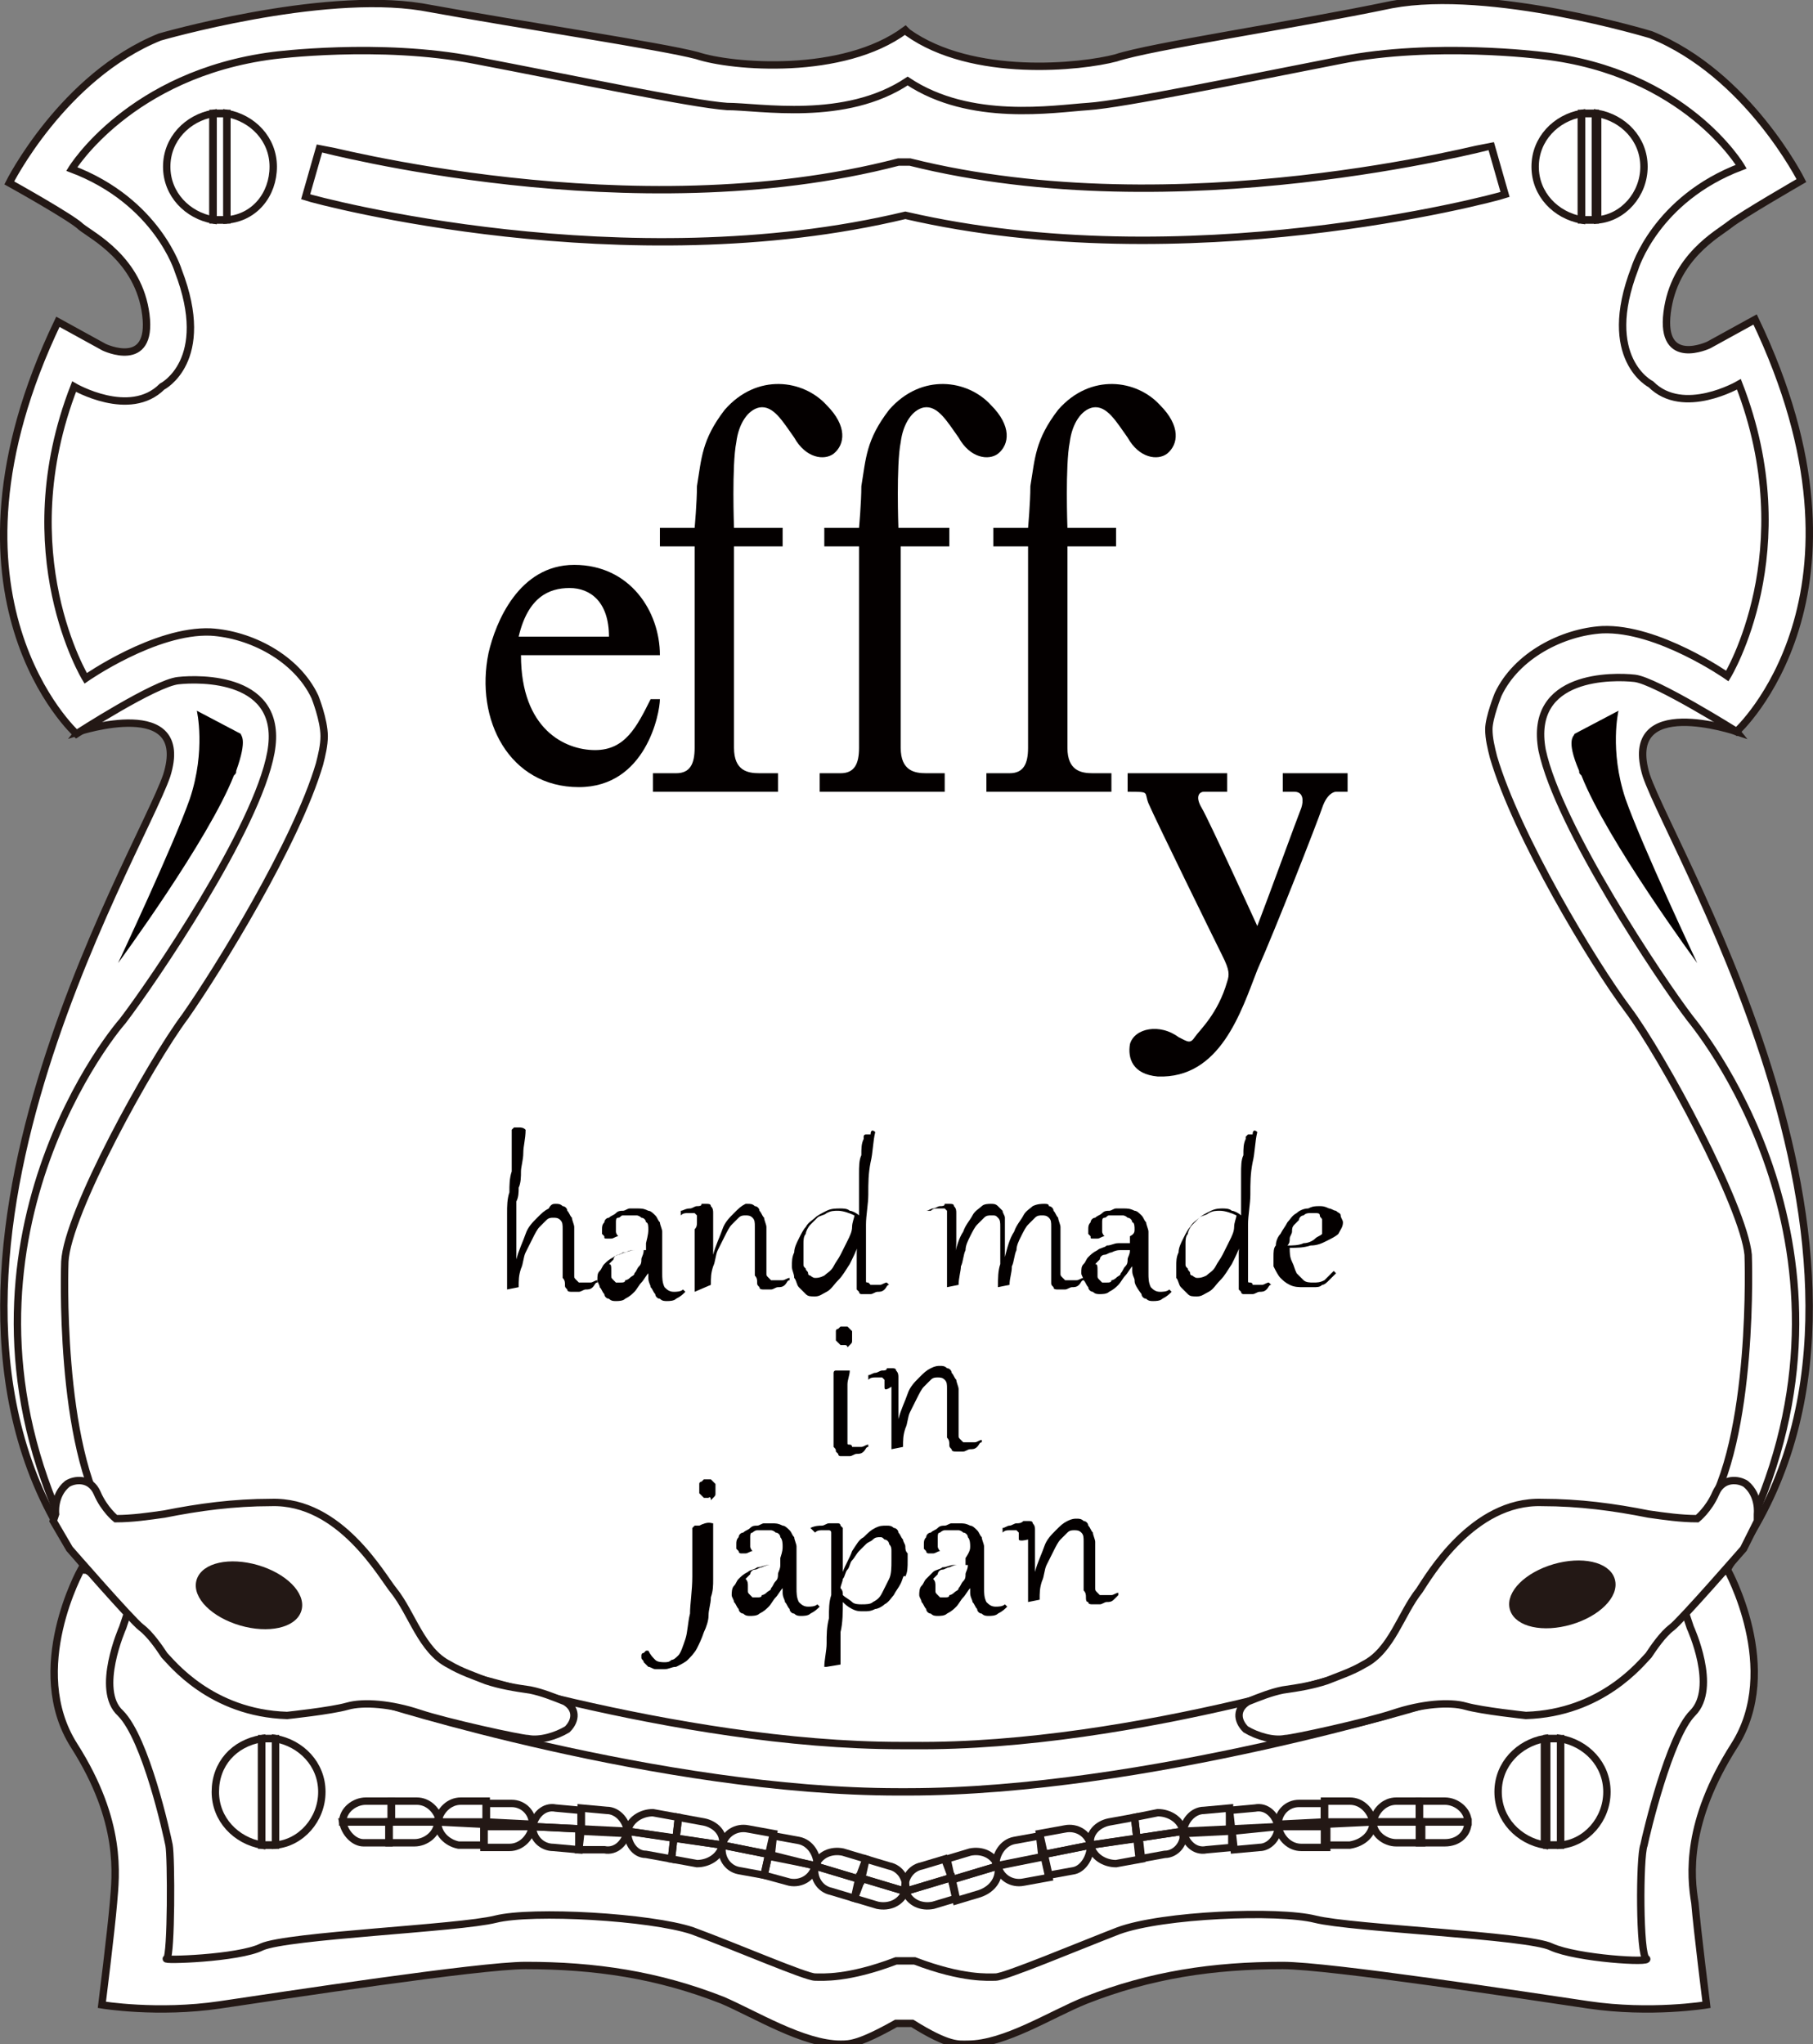
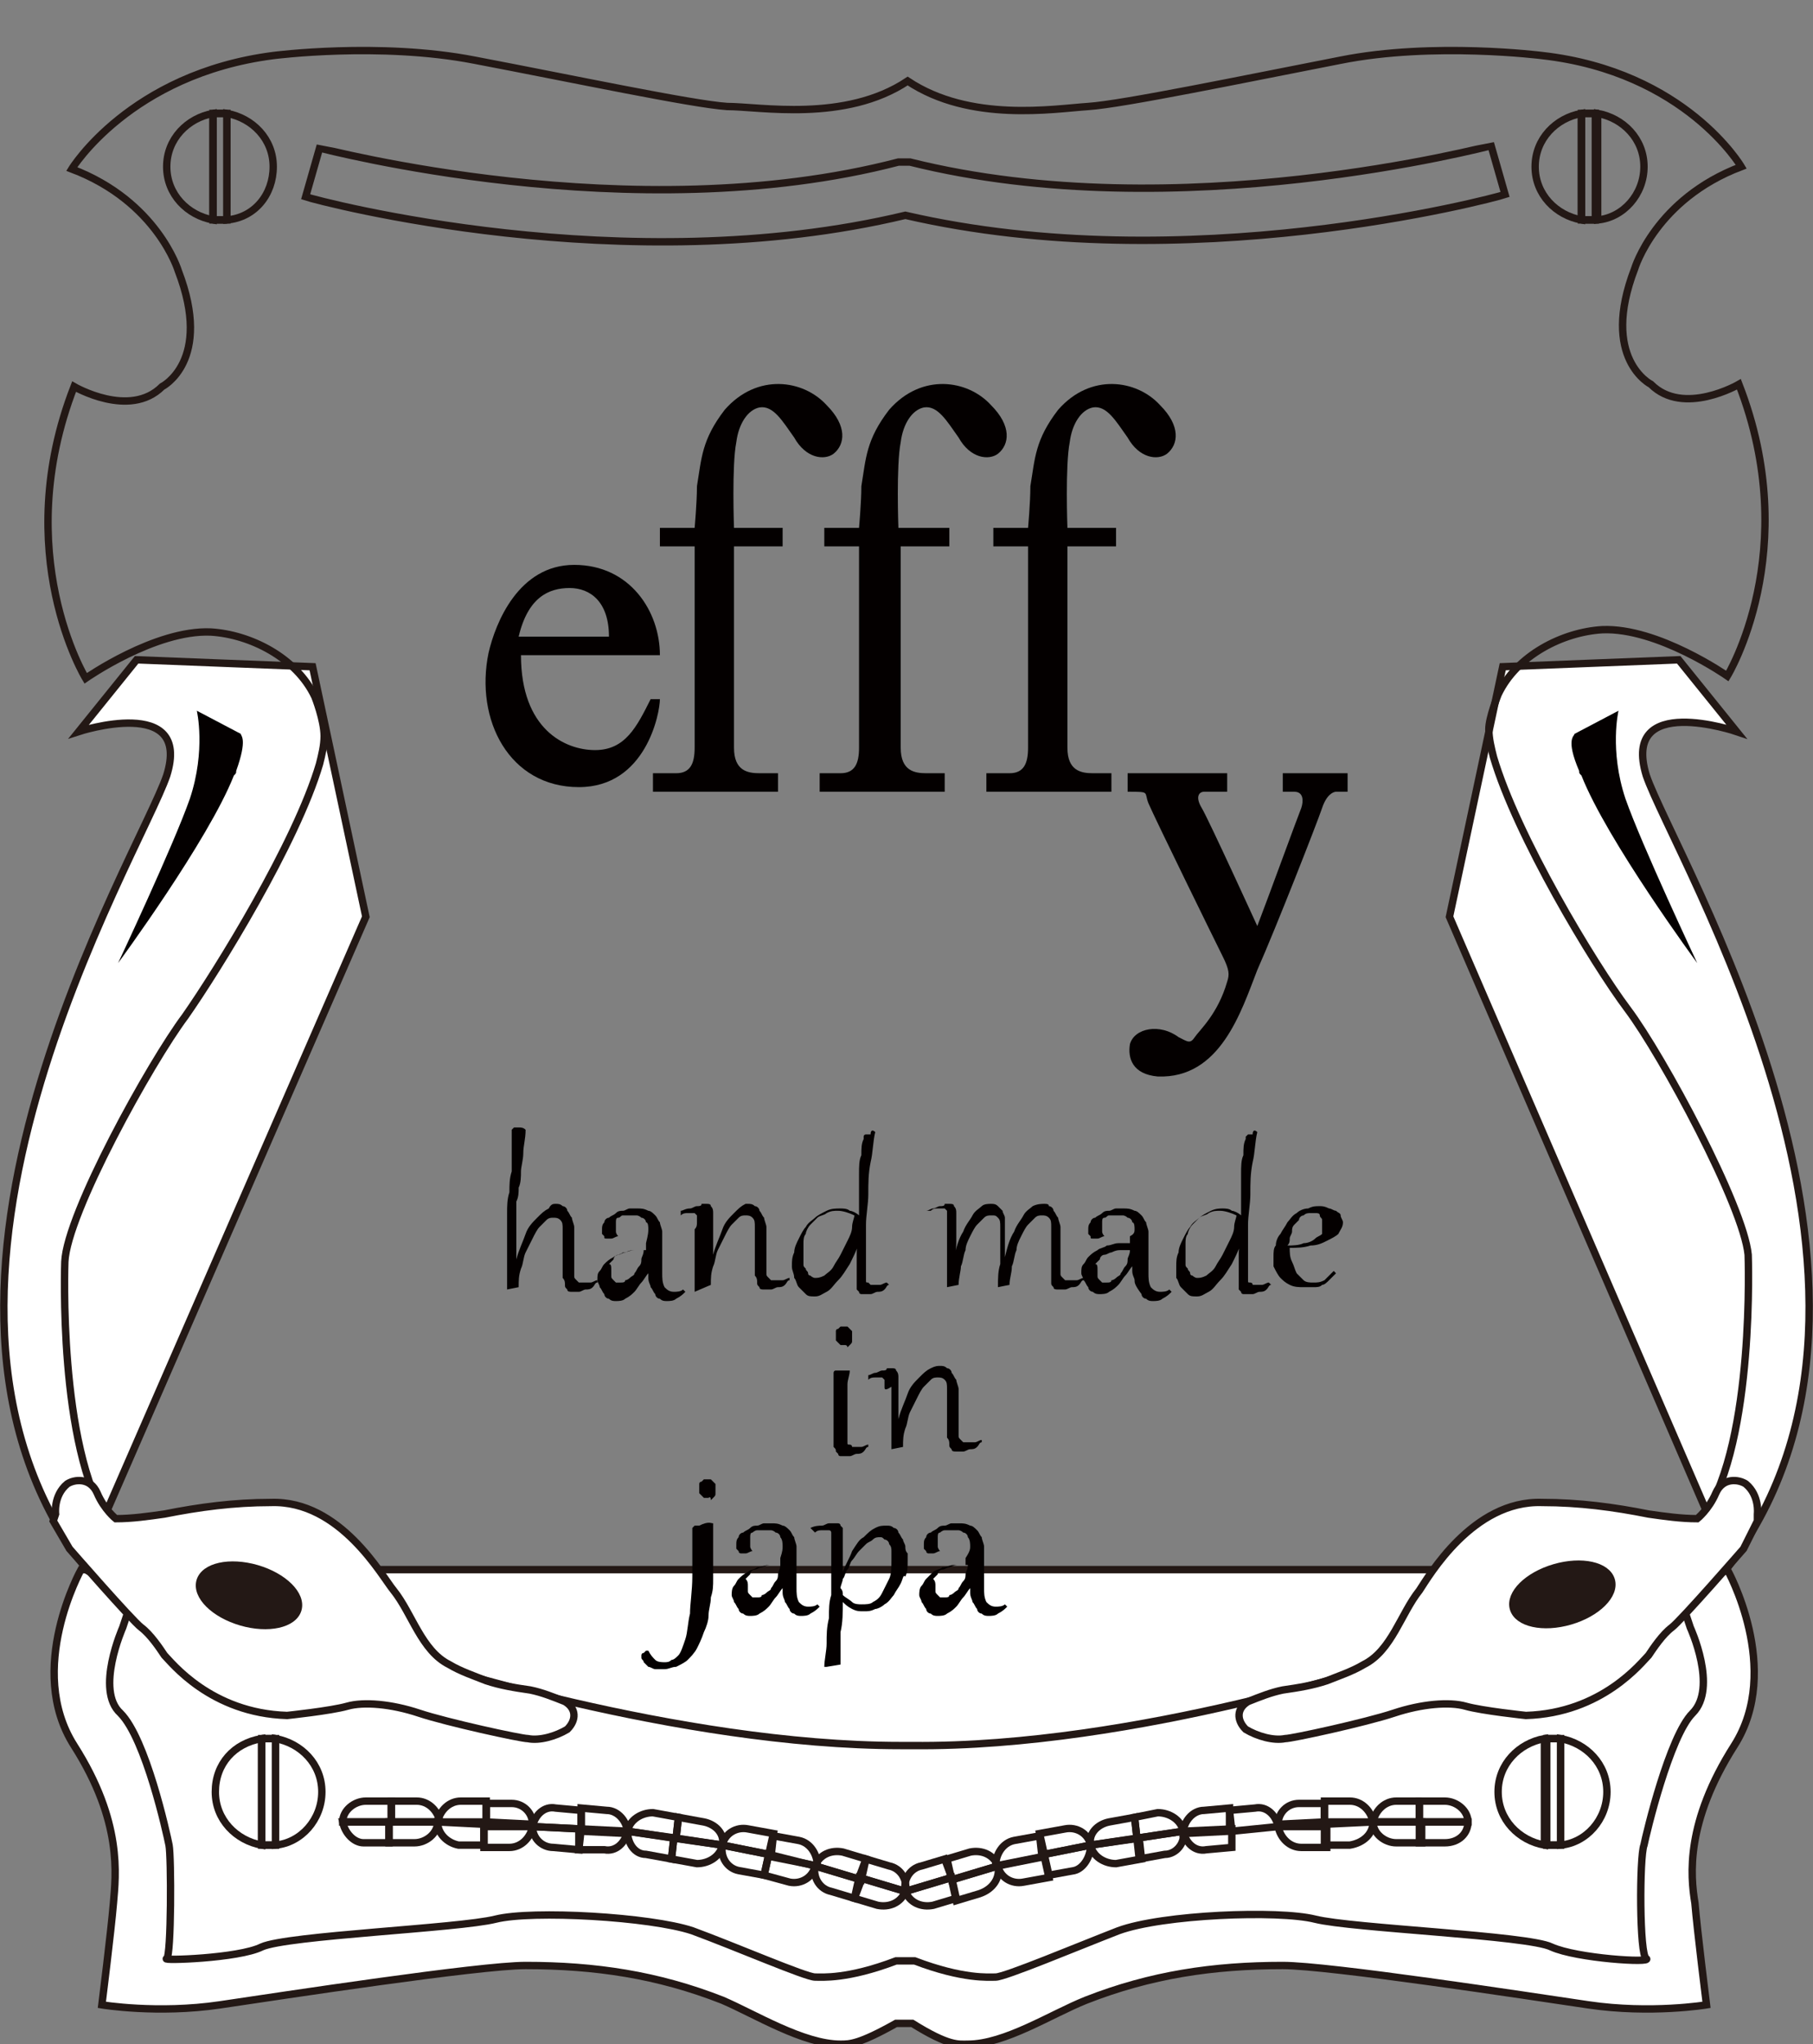
<svg xmlns="http://www.w3.org/2000/svg" version="1.1" id="レイヤー_1" x="0px" y="0px" viewBox="0 0 78.3 88.3" style="enable-background:new 0 0 78.3 88.3;" xml:space="preserve">
  <rect x="0" y="0" width="78.3" height="88.3" fill="#808080" stroke="none" />
  <style type="text/css">
	.st0{fill:#FFFFFF;stroke:#231815;stroke-width:0.319;}
	.st1{fill:#040000;}
	.st2{fill:none;stroke:#231815;stroke-width:0.319;}
	.st3{fill:#231815;stroke:#231815;stroke-width:0.319;}
</style>
  <g>
    <path class="st0" d="M3.6,67.6c-9-12,2.4-30.6,3.6-34.1c1.1-3.5-3.8-1.9-3.8-1.9l2.5-3.1l7.6,0.3l2.3,10.8L3.6,67.6z" />
    <path class="st0" d="M74.7,67.6c9-12-2.4-30.6-3.6-34.1C70,29.9,75,31.6,75,31.6l-2.5-3.1l-7.6,0.3l-2.3,10.8L74.7,67.6z" />
    <path class="st0" d="M74.6,67.8c0,0,2.4,4.3,0.3,7.6c-2.1,3.3-1.9,5.6-1.7,6.8c0.1,1.2,0.5,4.4,0.5,4.4s-2.4,0.4-5.1,0   c-2.7-0.4-11.2-1.7-13.2-1.7c-3,0-5.7,0.4-8.5,1.5c-1.5,0.6-3.5,1.9-5.1,1.9c-0.4,0-0.8,0.1-2.4-0.9h-0.7c-1.6,0.9-2,0.9-2.4,0.9   c-1.6,0-3.7-1.3-5.1-1.9c-2.8-1.1-5.5-1.5-8.5-1.5c-2,0-10.5,1.3-13.2,1.7c-2.7,0.4-5.1,0-5.1,0s0.4-3.2,0.5-4.4   c0.1-1.2,0.4-3.5-1.7-6.8c-2.1-3.3,0.3-7.6,0.3-7.6H74.6z" />
-     <path class="st0" d="M39.1,1.3c-2.7,2-7.5,1.6-9,1.1C28.6,2,22.6,1.1,18.2,0.3C13.8-0.4,6.9,1.6,6.9,1.6C2.7,3.3,0.4,7.9,0.4,7.9   s2.7,1.5,3.1,1.9C4,10.2,6,11.2,6.3,13.6c0.3,2.4-1.8,1.4-1.8,1.4l-2-1.1c-5.7,11.9,0.8,17.8,0.8,17.8s3.4-2.2,4.4-2.3   c0.9-0.1,4.6-0.2,4,3.1c-0.6,3.3-5.1,9.9-6.4,11.6C4,45.6-3.2,55.6,3.7,67.8c0,0,11.2-3.1,12.6,5.7c0,0,12.2,3.9,22.5,3.9l0.4,0   c10.3,0,22.8-3.9,22.8-3.9c1.5-8.8,12.6-5.7,12.6-5.7C81.5,55.6,74.3,45.6,73,44c-1.3-1.7-5.7-8.3-6.4-11.6c-0.6-3.3,3.1-3.2,4-3.1   c0.9,0.1,4.4,2.3,4.4,2.3s6.5-5.9,0.8-17.8l-2,1.1c0,0-2.1,1-1.8-1.4c0.3-2.4,2.2-3.4,2.7-3.8c0.5-0.4,3.1-1.9,3.1-1.9   s-2.3-4.6-6.5-6.3c0,0-6.9-2.1-11.2-1.3C55.8,1.1,49.7,2,48.2,2.5c-1.5,0.4-6.2,0.9-9-1.1L39.1,1.3z" />
    <g>
      <g>
        <g>
          <path class="st1" d="M25.7,32.4c-1.3,0-3.2-0.9-3.2-4.1h6c0-1.9-1.3-3.9-3.7-3.9c-2.4,0-3.4,2.5-3.7,3.8      c-0.6,2.9,0.9,5.8,3.9,5.8c2.9,0,3.5-3.2,3.5-3.8c0,0-0.1,0-0.4,0C27.5,31.4,27,32.4,25.7,32.4z M24.6,25.4      c0.9,0,1.7,0.6,1.7,2.1h-3.9C22.8,25.8,23.7,25.4,24.6,25.4z" />
          <path class="st1" d="M28.2,33.4v0.8h5.4v-0.8h-0.8c-0.5,0-1.1-0.1-1.1-1.1c0-1,0-8.7,0-8.7h2.1v-0.8h-2.1c0,0-0.1-2.7,0.1-3.7      c0.1-0.8,0.5-1.4,1-1.5c0.6-0.1,1,0.6,1.5,1.3c0.5,0.9,1.3,1,1.7,0.7c0.5-0.4,0.6-1.2-0.3-2.1c-1-1.1-3-1.4-4.4,0.2      c-1,1.3-1,2.1-1.2,3.3c0,0.7-0.1,1.8-0.1,1.8h-1.5v0.8h1.5c0,0,0,8,0,8.7c0,0.7-0.2,1.1-0.8,1.1C28.5,33.4,28.2,33.4,28.2,33.4z      " />
          <path class="st1" d="M35.4,33.4v0.8h5.4v-0.8H40c-0.5,0-1.1-0.1-1.1-1.1c0-1,0-8.7,0-8.7h2.1v-0.8h-2.2c0,0-0.1-2.7,0.1-3.7      c0.1-0.8,0.5-1.4,1-1.5c0.6-0.1,1,0.6,1.5,1.3c0.5,0.9,1.3,1,1.7,0.7c0.5-0.4,0.6-1.2-0.3-2.1c-1-1.1-3-1.4-4.4,0.2      c-1,1.3-1,2.1-1.2,3.3c0,0.7-0.1,1.8-0.1,1.8h-1.5v0.8h1.5c0,0,0,8,0,8.7c0,0.7-0.2,1.1-0.8,1.1C35.7,33.4,35.4,33.4,35.4,33.4z      " />
          <path class="st1" d="M42.6,33.4v0.8H48v-0.8h-0.8c-0.5,0-1.1-0.1-1.1-1.1c0-1,0-8.7,0-8.7h2.1v-0.8h-2.1c0,0-0.1-2.7,0.1-3.7      c0.1-0.8,0.5-1.4,1-1.5c0.6-0.1,1,0.6,1.5,1.3c0.5,0.9,1.3,1,1.7,0.7c0.5-0.4,0.6-1.2-0.3-2.1c-1-1.1-3-1.4-4.4,0.2      c-1,1.3-1,2.1-1.2,3.3c0,0.7-0.1,1.8-0.1,1.8h-1.5v0.8h1.5c0,0,0,8,0,8.7c0,0.7-0.2,1.1-0.8,1.1C42.9,33.4,42.6,33.4,42.6,33.4z      " />
          <path class="st1" d="M48.7,34.2v-0.8H53v0.8c0,0-0.8,0-1,0c-0.2,0-0.4,0.2-0.1,0.7c0.3,0.5,2.4,5.1,2.4,5.1      c0.5-1.3,1.7-4.6,1.9-5.1c0.1-0.3,0.1-0.7-0.3-0.7c-0.4,0-0.5,0-0.5,0v-0.8h2.8v0.8c0,0-0.3,0-0.5,0c-0.1,0-0.4,0.1-0.6,0.7      c-0.2,0.6-2,5.2-2.8,7c-0.7,1.8-1.6,4.7-4.3,4.6c-1.1-0.1-1.3-0.8-1.2-1.4c0.2-0.7,1.3-0.9,2.1-0.3c0.4,0.2,0.5,0.3,0.7,0      c0.2-0.3,1-1,1.4-2.4c0.1-0.3,0.1-0.5-0.2-1.1c-0.3-0.6-2.9-5.9-3.2-6.6C49.4,34.2,49.7,34.2,48.7,34.2z" />
        </g>
      </g>
    </g>
    <path class="st1" d="M68.2,33.3c0,0.1,0,0.1,0.1,0.2c1.1,2.8,5,8.1,5,8.1s-2.4-5.1-3.1-7.1c-0.7-2.1-0.3-3.8-0.3-3.8l-1.9,1   C68,31.8,67.6,31.9,68.2,33.3z" />
    <path class="st1" d="M10.2,33.3c0,0.1,0,0.1-0.1,0.2c-1.1,2.8-5,8.1-5,8.1s2.4-5.1,3.1-7.1c0.7-2.1,0.3-3.8,0.3-3.8l1.9,1   C10.4,31.8,10.7,31.9,10.2,33.3z" />
    <path class="st2" d="M71,7.2c0-1.2-0.9-2.1-2-2.3v4.6C70.1,9.4,71,8.4,71,7.2z" />
    <path class="st2" d="M66.3,7.2c0,1.2,0.9,2.1,2,2.3V4.9C67.2,5.1,66.3,6,66.3,7.2z" />
    <path class="st2" d="M68.3,4.9c0.1,0,0.2,0,0.3,0c0.1,0,0.2,0,0.3,0" />
    <path class="st2" d="M68.9,9.5c-0.1,0-0.2,0-0.3,0c-0.1,0-0.2,0-0.3,0" />
    <path class="st2" d="M68.6,9.5c0.1,0,0.2,0,0.3,0V4.9c-0.1,0-0.2,0-0.3,0c-0.1,0-0.2,0-0.3,0v4.6C68.4,9.5,68.5,9.5,68.6,9.5z" />
    <path class="st2" d="M11.8,7.2c0-1.2-0.9-2.1-2-2.3v4.6C11,9.4,11.8,8.4,11.8,7.2z" />
    <path class="st2" d="M7.2,7.2c0,1.2,0.9,2.1,2,2.3V4.9C8.1,5.1,7.2,6,7.2,7.2z" />
    <path class="st2" d="M9.2,4.9c0.1,0,0.2,0,0.3,0c0.1,0,0.2,0,0.3,0" />
    <path class="st2" d="M9.8,9.5c-0.1,0-0.2,0-0.3,0c-0.1,0-0.2,0-0.3,0" />
    <path class="st2" d="M9.5,9.5c0.1,0,0.2,0,0.3,0V4.9c-0.1,0-0.2,0-0.3,0c-0.1,0-0.2,0-0.3,0v4.6C9.3,9.5,9.4,9.5,9.5,9.5z" />
    <path class="st2" d="M69.4,77.4c0-1.2-0.9-2.1-2-2.3v4.6C68.5,79.6,69.4,78.6,69.4,77.4z" />
    <path class="st2" d="M64.7,77.4c0,1.2,0.9,2.1,2,2.3v-4.6C65.6,75.3,64.7,76.2,64.7,77.4z" />
    <path class="st2" d="M66.7,75.1c0.1,0,0.2,0,0.3,0c0.1,0,0.2,0,0.3,0" />
    <path class="st2" d="M67.4,79.7c-0.1,0-0.2,0-0.3,0c-0.1,0-0.2,0-0.3,0" />
    <path class="st2" d="M67.1,79.7c0.1,0,0.2,0,0.3,0v-4.6c-0.1,0-0.2,0-0.3,0c-0.1,0-0.2,0-0.3,0v4.6C66.9,79.7,67,79.7,67.1,79.7z" />
    <path class="st2" d="M13.9,77.4c0-1.2-0.9-2.1-2-2.3v4.6C13,79.6,13.9,78.6,13.9,77.4z" />
    <path class="st2" d="M9.3,77.4c0,1.2,0.9,2.1,2,2.3v-4.6C10.1,75.3,9.3,76.2,9.3,77.4z" />
    <path class="st2" d="M11.3,75.1c0.1,0,0.2,0,0.3,0c0.1,0,0.2,0,0.3,0" />
    <path class="st2" d="M11.9,79.7c-0.1,0-0.2,0-0.3,0c-0.1,0-0.2,0-0.3,0" />
    <path class="st2" d="M11.6,79.7c0.1,0,0.2,0,0.3,0v-4.6c-0.1,0-0.2,0-0.3,0c-0.1,0-0.2,0-0.3,0v4.6C11.4,79.7,11.5,79.7,11.6,79.7z   " />
    <path class="st2" d="M18,71.7c0,0,11.2,3.7,20.9,3.7h0.5c9.7,0.1,20.9-3.7,20.9-3.7" />
    <path class="st2" d="M73.6,65.5c2.2-3.3,1.9-11.3,1.9-11.3c-0.2-2.1-3.7-8.6-5.2-10.6c-1.5-2-4.8-7.5-5.8-10.9   c-0.1-0.4-0.2-0.8-0.2-1.2C64.3,31,64.7,30,64.7,30c0.8-1.7,2.8-2.7,4.5-2.8c2.4-0.1,5.4,2,5.4,2s3.3-5.4,0.5-12.6   c0,0-2.4,1.4-3.8,0c0,0-2.2-1.1-0.7-5c0,0,0.9-3,4.6-4.4c0,0-2.4-4.1-8.6-4.8c0,0-4.7-0.6-8.7,0.2c-4.1,0.8-9.4,1.9-10.9,2   c-1.5,0.1-5.1,0.7-7.8-1.1h0c-2.7,1.8-6.4,1.1-7.8,1.1c-1.5-0.1-6.7-1.2-10.9-2c-4.1-0.8-8.7-0.2-8.7-0.2C5.6,3.2,3.1,7.3,3.1,7.3   c3.7,1.4,4.6,4.4,4.6,4.4c1.5,3.9-0.7,5-0.7,5c-1.4,1.4-3.8,0-3.8,0c-2.8,7.2,0.5,12.6,0.5,12.6s3-2.1,5.4-2   c1.7,0.1,3.7,1.1,4.5,2.8c0,0,0.4,1,0.4,1.7c0,0.4-0.1,0.8-0.2,1.2c-1,3.4-4.4,8.9-5.8,10.9c-1.5,2-5.1,8.5-5.2,10.6   c0,0-0.3,8,1.9,11.3" />
    <path class="st2" d="M5.7,69.1l-0.4,1.2c0,0-1.2,2.7-0.1,3.7c1.1,1.1,2,5.2,2.1,5.7c0.1,0.5,0.1,4.8-0.1,4.9   c-0.3,0.1,3.1,0,4.1-0.5c1.1-0.5,8.5-0.8,10.1-1.2c1.6-0.4,6.7-0.1,8.5,0.5c1.9,0.7,4.9,2,5.3,2c0.3,0,1.4,0.1,3.5-0.7h0.8   c2.1,0.8,3.2,0.7,3.5,0.7c0.4,0,3.5-1.3,5.3-2c1.9-0.7,6.9-0.9,8.5-0.5S66,83.6,67,84.1c1.1,0.5,4.4,0.7,4.1,0.5   c-0.3-0.1-0.3-4.4-0.1-4.9c0.1-0.5,1.1-4.7,2.1-5.7c1.1-1.1-0.1-3.7-0.1-3.7l-0.4-1.2" />
    <path class="st1" d="M72,68.5c0,0-2.1-0.1-8.1,3.8C63.9,72.3,64.6,66.3,72,68.5z" />
    <path class="st1" d="M6.4,68.5c0,0,2.1-0.1,8.1,3.8C14.5,72.3,13.8,66.3,6.4,68.5z" />
    <path class="st2" d="M74.6,67.8c0,0-6.8,4.1-12.6,5.7" />
    <path class="st2" d="M3.7,67.8c0,0,6.8,4.1,12.6,5.7" />
    <path class="st0" d="M75.9,65.7l-0.6,1.2c0,0-2.7,3.1-3.1,3.4c-0.4,0.3-0.8,0.9-1,1.2c-0.3,0.3-2,2.5-5.3,2.6c0,0-1.9-0.2-2.6-0.4   c-0.7-0.2-1.9-0.1-3.1,0.3c-1.2,0.4-4.4,1.1-4.7,1.1c-0.5,0.1-1.2-0.1-1.7-0.4c-0.4-0.4-0.4-0.9,0.1-1.2c0.5-0.2,1-0.4,1.5-0.5   c0.7-0.1,1.3-0.2,1.9-0.4c0.5-0.2,1.1-0.4,1.6-0.7c1.2-0.6,1.6-2.2,2.4-3.2c0.4-0.6,2.3-3.9,5.3-3.8c1.6,0,3.1,0.2,4.6,0.5   c0.7,0.1,1.4,0.2,2.1,0.2c0,0,0.5-0.4,0.8-1.1c0.3-0.7,1-0.6,1.3-0.4c0.6,0.5,0.5,1.3,0.5,1.3L75.9,65.7z" />
    <ellipse transform="matrix(0.96 -0.279 0.279 0.96 -16.548 21.558)" class="st3" cx="67.5" cy="68.9" rx="2.2" ry="1.2" />
    <path class="st0" d="M2.3,65.7L3,66.9c0,0,2.7,3.1,3.1,3.4c0.4,0.3,0.8,0.9,1,1.2c0.3,0.3,2,2.5,5.3,2.6c0,0,1.9-0.2,2.6-0.4   c0.7-0.2,1.9-0.1,3.1,0.3c1.2,0.4,4.4,1.1,4.7,1.1c0.5,0.1,1.2-0.1,1.7-0.4c0.4-0.4,0.4-0.9-0.1-1.2c-0.5-0.2-1-0.4-1.5-0.5   c-0.7-0.1-1.3-0.2-1.9-0.4c-0.5-0.2-1.1-0.4-1.6-0.7c-1.2-0.6-1.6-2.2-2.4-3.2c-0.5-0.6-2.3-3.9-5.3-3.8c-1.6,0-3.1,0.2-4.6,0.5   c-0.7,0.1-1.4,0.2-2.1,0.2c0,0-0.5-0.4-0.8-1.1c-0.3-0.7-1-0.6-1.3-0.4c-0.6,0.5-0.5,1.3-0.5,1.3L2.3,65.7z" />
    <ellipse transform="matrix(0.279 -0.96 0.96 0.279 -58.404 60.054)" class="st3" cx="10.8" cy="68.9" rx="1.2" ry="2.2" />
    <g>
      <g>
        <path class="st2" d="M61.4,77.8h-1.1c-0.5,0-0.9,0.4-1,0.9h2V77.8z" />
        <path class="st2" d="M63.4,78.7h-2.1v0.9h1.1C63,79.6,63.4,79.2,63.4,78.7z" />
        <path class="st2" d="M63.4,78.7c0-0.5-0.5-0.9-1-0.9h-1.1v0.9H63.4z" />
        <path class="st2" d="M59.3,78.7c0,0.5,0.5,0.9,1,0.9h1.1v-0.9H59.3z" />
      </g>
      <g>
        <path class="st2" d="M57.2,77.9l-1.1,0c-0.5,0-0.9,0.4-0.9,0.9l2-0.1L57.2,77.9z" />
        <path class="st2" d="M59.3,78.7l-2.1,0.1l0,0.9l1.1,0C58.9,79.6,59.3,79.2,59.3,78.7z" />
        <path class="st2" d="M59.3,78.7c-0.1-0.5-0.5-0.9-1-0.9l-1.1,0l0,0.9L59.3,78.7z" />
        <path class="st2" d="M55.2,78.9c0.1,0.5,0.5,0.9,1,0.9l1.1,0l0-0.9L55.2,78.9z" />
      </g>
      <g>
        <path class="st2" d="M53.1,78.1L52,78.2c-0.5,0-0.9,0.5-0.9,1l2-0.1L53.1,78.1z" />
-         <path class="st2" d="M55.2,78.9l-2,0.1l0.1,0.9l1.1-0.1C54.8,79.8,55.2,79.4,55.2,78.9z" />
        <path class="st2" d="M55.2,78.9c-0.1-0.5-0.5-0.9-1-0.8l-1.1,0.1l0.1,0.9L55.2,78.9z" />
        <path class="st2" d="M51.1,79.1c0.1,0.5,0.5,0.9,1,0.8l1.1-0.1L53.2,79L51.1,79.1z" />
      </g>
      <g>
        <path class="st2" d="M49,78.5l-1.1,0.2c-0.5,0.1-0.9,0.5-0.8,1l2-0.3L49,78.5z" />
        <path class="st2" d="M51.1,79.1l-2,0.3l0.1,0.9l1.1-0.2C50.8,80.1,51.2,79.6,51.1,79.1z" />
        <path class="st2" d="M51.1,79.1c-0.1-0.5-0.6-0.8-1.1-0.8L49,78.5l0.1,0.9L51.1,79.1z" />
        <path class="st2" d="M47.1,79.7c0.1,0.5,0.6,0.8,1.1,0.8l1.1-0.2l-0.1-0.9L47.1,79.7z" />
      </g>
      <g>
        <path class="st2" d="M44.9,79.3l-1.1,0.2c-0.5,0.1-0.8,0.6-0.8,1.1l2-0.4L44.9,79.3z" />
        <path class="st2" d="M47.1,79.7l-2,0.4l0.2,0.9l1.1-0.2C46.8,80.7,47.1,80.2,47.1,79.7z" />
        <path class="st2" d="M47.1,79.7c-0.1-0.5-0.6-0.8-1.1-0.7l-1.1,0.2l0.2,0.9L47.1,79.7z" />
        <path class="st2" d="M43.1,80.6c0.1,0.5,0.6,0.8,1.1,0.7l1.1-0.2l-0.2-0.9L43.1,80.6z" />
      </g>
      <g>
        <path class="st2" d="M40.8,80.3l-1,0.3c-0.5,0.1-0.8,0.6-0.7,1.1l2-0.6L40.8,80.3z" />
        <path class="st2" d="M43.1,80.6l-2,0.6l0.2,0.9l1-0.3C42.9,81.6,43.2,81.1,43.1,80.6z" />
        <path class="st2" d="M43.1,80.6c-0.2-0.5-0.7-0.7-1.2-0.6l-1,0.3l0.2,0.9L43.1,80.6z" />
        <path class="st2" d="M39.1,81.7c0.2,0.5,0.7,0.7,1.2,0.6l1-0.3l-0.2-0.9L39.1,81.7z" />
      </g>
    </g>
    <g>
      <g>
        <path class="st2" d="M16.9,77.8H18c0.5,0,0.9,0.4,1,0.9h-2.1V77.8z" />
        <path class="st2" d="M14.8,78.7h2v0.9h-1.1C15.3,79.6,14.9,79.2,14.8,78.7z" />
        <path class="st2" d="M14.8,78.7c0-0.5,0.5-0.9,1-0.9h1.1v0.9H14.8z" />
        <path class="st2" d="M18.9,78.7c0,0.5-0.5,0.9-1,0.9h-1.1v-0.9H18.9z" />
      </g>
      <g>
        <path class="st2" d="M21,77.9l1.1,0c0.5,0,0.9,0.4,0.9,0.9l-2-0.1L21,77.9z" />
        <path class="st2" d="M18.9,78.7l2,0.1l0,0.9l-1.1,0C19.3,79.6,18.9,79.2,18.9,78.7z" />
        <path class="st2" d="M18.9,78.7c0.1-0.5,0.5-0.9,1-0.9l1.1,0l0,0.9L18.9,78.7z" />
        <path class="st2" d="M23,78.9c-0.1,0.5-0.5,0.9-1,0.9l-1.1,0l0-0.9L23,78.9z" />
      </g>
      <g>
        <path class="st2" d="M25.1,78.1l1.1,0.1c0.5,0,0.9,0.5,0.9,1l-2-0.1L25.1,78.1z" />
        <path class="st2" d="M23,78.9l2,0.1L25,79.9l-1.1-0.1C23.4,79.8,23,79.4,23,78.9z" />
        <path class="st2" d="M23,78.9c0.1-0.5,0.5-0.9,1-0.8l1.1,0.1L25.1,79L23,78.9z" />
        <path class="st2" d="M27.1,79.1c-0.1,0.5-0.5,0.9-1,0.8L25,79.9l0.1-0.9L27.1,79.1z" />
      </g>
      <g>
        <path class="st2" d="M29.3,78.5l1.1,0.2c0.5,0.1,0.9,0.5,0.8,1l-2-0.3L29.3,78.5z" />
        <path class="st2" d="M27.1,79.1l2,0.3L29,80.3l-1.1-0.2C27.4,80.1,27.1,79.6,27.1,79.1z" />
        <path class="st2" d="M27.1,79.1c0.1-0.5,0.6-0.8,1.1-0.8l1.1,0.2l-0.1,0.9L27.1,79.1z" />
        <path class="st2" d="M31.2,79.7c-0.1,0.5-0.6,0.8-1.1,0.8L29,80.3l0.1-0.9L31.2,79.7z" />
      </g>
      <g>
        <path class="st2" d="M33.4,79.3l1.1,0.2c0.5,0.1,0.8,0.6,0.8,1.1l-2-0.4L33.4,79.3z" />
        <path class="st2" d="M31.2,79.7l2,0.4L33,81l-1.1-0.2C31.4,80.7,31.1,80.2,31.2,79.7z" />
        <path class="st2" d="M31.2,79.7c0.1-0.5,0.6-0.8,1.1-0.7l1.1,0.2l-0.2,0.9L31.2,79.7z" />
        <path class="st2" d="M35.2,80.6c-0.1,0.5-0.6,0.8-1.1,0.7L33,81l0.2-0.9L35.2,80.6z" />
      </g>
      <g>
        <path class="st2" d="M37.4,80.3l1,0.3c0.5,0.1,0.8,0.6,0.7,1.1l-2-0.6L37.4,80.3z" />
        <path class="st2" d="M35.2,80.6l2,0.6L36.9,82l-1-0.3C35.4,81.6,35.1,81.1,35.2,80.6z" />
        <path class="st2" d="M35.2,80.6c0.2-0.5,0.7-0.7,1.2-0.6l1,0.3l-0.2,0.9L35.2,80.6z" />
        <path class="st2" d="M39.1,81.7c-0.2,0.5-0.7,0.7-1.2,0.6l-1-0.3l0.2-0.9L39.1,81.7z" />
      </g>
    </g>
    <path class="st2" d="M65,8.4l-0.6-2.1c-0.1,0-13.5,3.6-25.1,0.7l0,0l-0.2,0l-0.3,0C27.3,10,13.9,6.4,13.8,6.4l-0.6,2.1   c0.6,0.2,13.8,3.7,25.9,0.8C51.2,12.1,64.4,8.6,65,8.4z" />
    <g>
      <g>
        <path class="st1" d="M30.8,65.8c0,0.3,0,0.5,0,0.8c0,0.3,0,0.5,0,0.8c0,0.3,0,0.5,0,0.8c0,0.3,0,0.5-0.1,0.8     c0,0.3-0.1,0.5-0.1,0.8c0,0.2-0.1,0.5-0.2,0.7c-0.1,0.3-0.2,0.5-0.3,0.7c-0.1,0.2-0.3,0.4-0.4,0.5c-0.1,0.1-0.3,0.2-0.5,0.3     c-0.2,0-0.3,0.1-0.5,0.1c-0.1,0-0.3,0-0.4,0c-0.1,0-0.2-0.1-0.3-0.1c-0.1-0.1-0.1-0.1-0.2-0.2c0-0.1-0.1-0.1-0.1-0.2     c0,0,0-0.1,0-0.1c0,0,0-0.1,0.1-0.1c0,0,0.1-0.1,0.1-0.1c0,0,0.1,0,0.1,0c0.1,0.2,0.2,0.3,0.3,0.4c0.1,0.1,0.3,0.1,0.4,0.1     c0.1,0,0.2,0,0.3-0.1c0.1,0,0.2-0.1,0.3-0.2c0.1-0.1,0.2-0.4,0.3-0.7c0.1-0.3,0.1-0.7,0.2-1.1c0-0.4,0.1-1,0.1-1.6     c0-0.6,0-1.3,0-2c0,0,0-0.1,0-0.1c0,0,0.1-0.1,0.1-0.1c0,0,0.1,0,0.1,0c0,0,0.1,0,0.1,0C30.6,65.7,30.7,65.8,30.8,65.8z      M30.6,64.7c-0.1,0-0.1,0-0.2,0c0,0-0.1-0.1-0.1-0.1c0,0-0.1-0.1-0.1-0.1c0-0.1,0-0.1,0-0.2c0-0.1,0-0.1,0-0.2     c0-0.1,0.1-0.1,0.1-0.1c0,0,0.1-0.1,0.1-0.1c0,0,0.1,0,0.1,0c0.1,0,0.1,0,0.2,0c0,0,0.1,0.1,0.1,0.1c0,0,0.1,0.1,0.1,0.1     c0,0.1,0,0.1,0,0.2c0,0.1,0,0.1,0,0.2c0,0.1,0,0.1-0.1,0.2c0,0-0.1,0.1-0.1,0.1C30.7,64.6,30.6,64.7,30.6,64.7z" />
        <path class="st1" d="M33.8,66.8c0-0.1,0-0.3-0.1-0.4c0-0.1-0.1-0.2-0.2-0.2c-0.1-0.1-0.2-0.1-0.2-0.1c-0.1,0-0.2,0-0.3,0     c-0.1,0-0.2,0-0.3,0c-0.1,0-0.2,0.1-0.2,0.1c-0.1,0-0.1,0.1-0.1,0.2c0,0.1,0,0.1,0,0.2c0,0.1,0,0.2,0,0.2c0,0.1,0.1,0.2,0.1,0.2     l0,0c-0.1,0-0.2,0.1-0.3,0.1c-0.1,0-0.1,0-0.2,0c0,0-0.1,0-0.1-0.1c0,0-0.1-0.1-0.1-0.1c0-0.1,0-0.1,0-0.2c0-0.1,0-0.2,0.1-0.3     c0-0.1,0.1-0.2,0.2-0.2c0.1-0.1,0.2-0.1,0.3-0.2c0.1-0.1,0.2-0.1,0.3-0.1c0.1,0,0.2-0.1,0.3-0.1c0.1,0,0.2,0,0.3,0     c0.2,0,0.3,0,0.5,0.1c0.1,0,0.2,0.1,0.3,0.2c0.1,0.1,0.1,0.2,0.2,0.3c0,0.1,0.1,0.3,0.1,0.4c0,0.1,0,0.2,0,0.4c0,0.1,0,0.3,0,0.4     c0,0.1,0,0.3,0,0.5c0,0.2,0,0.3,0,0.5c0,0.2,0,0.4,0.1,0.6c0.1,0.1,0.2,0.2,0.4,0.2c0.1,0,0.3,0,0.4-0.1l0.1,0.1     c-0.1,0.1-0.2,0.2-0.4,0.3c-0.1,0.1-0.3,0.1-0.4,0.1c-0.1,0-0.2,0-0.3-0.1c-0.1,0-0.2-0.1-0.2-0.2c-0.1-0.1-0.1-0.2-0.2-0.3     c0-0.1-0.1-0.2-0.1-0.4c0,0,0-0.1,0-0.1c0,0,0-0.1,0-0.1h0c-0.1,0.1-0.2,0.3-0.3,0.4c-0.1,0.1-0.2,0.3-0.3,0.4     c-0.1,0.1-0.2,0.2-0.4,0.3c-0.1,0.1-0.3,0.1-0.4,0.1c-0.1,0-0.2,0-0.3-0.1c-0.1,0-0.2-0.1-0.2-0.2c-0.1-0.1-0.1-0.2-0.2-0.3     c0-0.1-0.1-0.2-0.1-0.3c0-0.1,0-0.3,0.1-0.4c0.1-0.1,0.1-0.2,0.2-0.3c0.1-0.1,0.2-0.2,0.4-0.3c0.1-0.1,0.3-0.1,0.4-0.2     c0.2,0,0.3-0.1,0.5-0.1c0.2,0,0.4,0,0.5,0c0-0.1,0-0.2,0-0.3C33.8,67,33.8,66.9,33.8,66.8z M32.3,68.5c0,0.1,0,0.1,0,0.2     c0,0.1,0,0.1,0.1,0.2c0,0,0.1,0.1,0.1,0.1c0,0,0.1,0,0.2,0c0.1,0,0.2,0,0.2-0.1c0.1,0,0.2-0.1,0.2-0.1c0.1-0.1,0.2-0.1,0.2-0.2     c0.1-0.1,0.1-0.2,0.2-0.3c0.1-0.1,0.1-0.2,0.1-0.3c0-0.1,0.1-0.2,0.1-0.4c-0.1,0-0.3,0-0.4,0c-0.1,0-0.2,0-0.4,0.1     c-0.1,0-0.2,0.1-0.3,0.1c-0.1,0-0.2,0.1-0.2,0.2c-0.1,0.1-0.1,0.1-0.2,0.2C32.3,68.3,32.3,68.4,32.3,68.5z" />
        <path class="st1" d="M35,66c0.2-0.1,0.4-0.1,0.5-0.1c0.1,0,0.2-0.1,0.3-0.1c0.1,0,0.2,0,0.2,0c0.1,0,0.1,0,0.1,0c0,0,0.1,0,0.1,0     c0,0,0.1,0,0.1,0.1c0,0,0.1,0.1,0.1,0.1c0,0.1,0,0.1,0,0.2c0,0,0,0.1,0,0.2c0,0.1,0,0.2,0,0.3c0,0.1,0,0.3,0,0.5     c0,0.2,0,0.4,0,0.7l0,0c0.1-0.3,0.3-0.6,0.4-0.9c0.2-0.3,0.3-0.5,0.5-0.6c0.2-0.2,0.3-0.3,0.5-0.4c0.2-0.1,0.3-0.1,0.5-0.1     c0.1,0,0.2,0,0.3,0.1c0.1,0,0.2,0.1,0.2,0.2c0.1,0.1,0.1,0.2,0.2,0.3c0,0.1,0.1,0.2,0.1,0.3c0,0.1,0,0.2,0.1,0.3     c0,0.1,0,0.2,0,0.3c0,0.3,0,0.5-0.1,0.7C39,68,39,68.2,38.9,68.4c-0.1,0.2-0.2,0.3-0.3,0.5c-0.1,0.1-0.2,0.3-0.4,0.4     c-0.1,0.1-0.3,0.2-0.4,0.2c-0.2,0.1-0.3,0.1-0.5,0.1c-0.2,0-0.3,0-0.5-0.1c-0.2-0.1-0.3-0.2-0.4-0.3c0,0.4,0,0.9-0.1,1.3     c0,0.5,0,0.9,0,1.4L35.7,72l-0.1,0c0-0.3,0.1-0.7,0.1-1c0-0.4,0-0.7,0.1-1.1c0-0.4,0-0.7,0.1-1c0-0.3,0-0.7,0-1     c0-0.3,0-0.6,0-0.8c0-0.2,0-0.4,0-0.6c0-0.1,0-0.1,0-0.2c0-0.1,0-0.1,0-0.1c0,0,0-0.1-0.1-0.1c0,0-0.1,0-0.1,0     c-0.1,0-0.1,0-0.2,0c-0.1,0-0.2,0-0.3,0.1L35,66z M36.4,68.9c0.1,0.1,0.3,0.2,0.4,0.3c0.1,0.1,0.3,0.1,0.4,0.1     c0.2,0,0.4,0,0.5-0.1c0.2-0.1,0.3-0.2,0.4-0.4c0.1-0.2,0.2-0.4,0.3-0.6c0.1-0.2,0.1-0.5,0.1-0.8c0-0.1,0-0.2,0-0.4     c0-0.1,0-0.2-0.1-0.3c0-0.1-0.1-0.2-0.2-0.2c-0.1-0.1-0.1-0.1-0.2-0.1c-0.1,0-0.2,0-0.3,0.1c-0.1,0.1-0.2,0.1-0.3,0.2     c-0.1,0.1-0.2,0.2-0.3,0.3c-0.1,0.1-0.2,0.3-0.3,0.4c-0.1,0.1-0.1,0.3-0.2,0.4c-0.1,0.1-0.1,0.3-0.2,0.4c0,0.1-0.1,0.3-0.1,0.4     C36.4,68.7,36.4,68.8,36.4,68.9z" />
        <path class="st1" d="M41.9,66.8c0-0.1,0-0.3-0.1-0.4c0-0.1-0.1-0.2-0.2-0.2c-0.1-0.1-0.2-0.1-0.2-0.1c-0.1,0-0.2,0-0.3,0     c-0.1,0-0.2,0-0.3,0c-0.1,0-0.2,0.1-0.2,0.1c-0.1,0-0.1,0.1-0.1,0.2c0,0.1,0,0.1,0,0.2c0,0.1,0,0.2,0,0.2c0,0.1,0.1,0.2,0.1,0.2     l0,0c-0.1,0-0.2,0.1-0.3,0.1c-0.1,0-0.1,0-0.2,0c0,0-0.1,0-0.1-0.1c0,0-0.1-0.1-0.1-0.1c0-0.1,0-0.1,0-0.2c0-0.1,0-0.2,0.1-0.3     c0-0.1,0.1-0.2,0.2-0.2c0.1-0.1,0.2-0.1,0.3-0.2c0.1-0.1,0.2-0.1,0.3-0.1c0.1,0,0.2-0.1,0.3-0.1c0.1,0,0.2,0,0.3,0     c0.2,0,0.3,0,0.5,0.1c0.1,0,0.2,0.1,0.3,0.2c0.1,0.1,0.1,0.2,0.2,0.3c0,0.1,0.1,0.3,0.1,0.4c0,0.1,0,0.2,0,0.4c0,0.1,0,0.3,0,0.4     c0,0.1,0,0.3,0,0.5c0,0.2,0,0.3,0,0.5c0,0.2,0,0.4,0.1,0.6c0.1,0.1,0.2,0.2,0.4,0.2c0.1,0,0.3,0,0.4-0.1l0.1,0.1     c-0.1,0.1-0.2,0.2-0.4,0.3c-0.1,0.1-0.3,0.1-0.4,0.1c-0.1,0-0.2,0-0.3-0.1c-0.1,0-0.2-0.1-0.2-0.2c-0.1-0.1-0.1-0.2-0.2-0.3     c0-0.1-0.1-0.2-0.1-0.4c0,0,0-0.1,0-0.1c0,0,0-0.1,0-0.1h0c-0.1,0.1-0.2,0.3-0.3,0.4c-0.1,0.1-0.2,0.3-0.3,0.4     c-0.1,0.1-0.2,0.2-0.4,0.3c-0.1,0.1-0.3,0.1-0.4,0.1c-0.1,0-0.2,0-0.3-0.1c-0.1,0-0.2-0.1-0.2-0.2c-0.1-0.1-0.1-0.2-0.2-0.3     c0-0.1-0.1-0.2-0.1-0.3c0-0.1,0-0.3,0.1-0.4c0.1-0.1,0.1-0.2,0.2-0.3c0.1-0.1,0.2-0.2,0.3-0.3c0.1-0.1,0.3-0.1,0.4-0.2     c0.2,0,0.3-0.1,0.5-0.1c0.2,0,0.4,0,0.5,0c0-0.1,0-0.2,0-0.3C41.9,67,41.9,66.9,41.9,66.8z M40.4,68.5c0,0.1,0,0.1,0,0.2     c0,0.1,0,0.1,0.1,0.2c0,0,0.1,0.1,0.1,0.1c0,0,0.1,0,0.2,0c0.1,0,0.2,0,0.2-0.1c0.1,0,0.2-0.1,0.2-0.1c0.1-0.1,0.2-0.1,0.2-0.2     c0.1-0.1,0.1-0.2,0.2-0.3c0.1-0.1,0.1-0.2,0.1-0.3c0-0.1,0.1-0.2,0.1-0.4c-0.1,0-0.3,0-0.4,0c-0.1,0-0.2,0-0.4,0.1     c-0.1,0-0.2,0.1-0.3,0.1c-0.1,0-0.2,0.1-0.2,0.2c-0.1,0.1-0.1,0.1-0.2,0.2C40.4,68.3,40.4,68.4,40.4,68.5z" />
-         <path class="st1" d="M44,66.5c0-0.1,0-0.1,0-0.2c0,0,0-0.1,0-0.1c0,0,0,0-0.1-0.1c0,0-0.1,0-0.1,0c-0.1,0-0.1,0-0.2,0     c-0.1,0-0.2,0-0.3,0.1l0-0.2c0.1,0,0.2-0.1,0.3-0.1c0.1,0,0.2-0.1,0.3-0.1c0.1,0,0.2,0,0.3-0.1c0.1,0,0.1,0,0.2,0     c0.1,0,0.2,0,0.2,0.1c0.1,0.1,0.1,0.2,0.1,0.3c0,0,0,0.1,0,0.1c0,0.1,0,0.1,0,0.2c0,0.1,0,0.2,0,0.3c0,0.1,0,0.3,0,0.4     c0,0.1,0,0.3,0,0.4c0,0.1,0,0.3,0,0.4l0,0c0.1-0.4,0.3-0.8,0.4-1.1c0.1-0.3,0.3-0.5,0.5-0.7c0.2-0.2,0.3-0.3,0.5-0.4     c0.2-0.1,0.3-0.1,0.4-0.1c0.1,0,0.2,0,0.3,0.1c0.1,0,0.2,0.1,0.2,0.2c0.1,0.1,0.1,0.2,0.2,0.3c0,0.1,0.1,0.3,0.1,0.4     c0,0.1,0,0.1,0,0.2c0,0.1,0,0.2,0,0.3c0,0.1,0,0.2,0,0.3c0,0.1,0,0.2,0,0.3c0,0.1,0,0.2,0,0.3c0,0.1,0,0.2,0,0.3     c0,0.1,0,0.2,0,0.3c0,0.1,0,0.1,0.1,0.2c0,0,0.1,0.1,0.1,0.1c0,0,0.1,0,0.2,0c0.1,0,0.2,0,0.3,0c0.1,0,0.2-0.1,0.3-0.1l0,0.1     c-0.1,0.1-0.1,0.1-0.2,0.2c-0.1,0.1-0.2,0.1-0.3,0.1c-0.1,0-0.2,0.1-0.3,0.1c-0.1,0-0.2,0-0.3,0c-0.1,0-0.2,0-0.2-0.1     c-0.1,0-0.1-0.1-0.1-0.2c0-0.1,0-0.2-0.1-0.3c0-0.1,0-0.2,0-0.4c0-0.2,0-0.3,0-0.5c0-0.2,0-0.3,0-0.5c0-0.2,0-0.3,0-0.4     c0-0.1,0-0.2,0-0.3c0-0.2,0-0.3-0.1-0.4c-0.1-0.1-0.2-0.1-0.3-0.1c-0.1,0-0.2,0-0.3,0.1c-0.1,0.1-0.2,0.2-0.3,0.3     c-0.1,0.1-0.2,0.3-0.3,0.5c-0.1,0.2-0.2,0.4-0.3,0.6c-0.1,0.2-0.1,0.5-0.2,0.7c-0.1,0.3-0.1,0.5-0.1,0.8l-0.5,0.1l0,0     c0-0.2,0-0.3,0-0.5c0-0.2,0-0.4,0-0.6c0-0.2,0-0.4,0-0.6c0-0.2,0-0.4,0-0.5c0-0.2,0-0.3,0-0.5C44,66.6,44,66.5,44,66.5z" />
      </g>
      <g>
        <path class="st1" d="M22.3,54.4c0.1-0.4,0.3-0.8,0.4-1.1c0.1-0.3,0.3-0.5,0.5-0.7c0.2-0.2,0.3-0.3,0.5-0.4C23.8,52,23.9,52,24,52     c0.1,0,0.2,0,0.3,0.1c0.1,0,0.2,0.1,0.2,0.2c0.1,0.1,0.1,0.2,0.2,0.3c0,0.1,0.1,0.3,0.1,0.4c0,0,0,0.1,0,0.2c0,0.1,0,0.2,0,0.3     c0,0.1,0,0.2,0,0.3c0,0.1,0,0.2,0,0.4c0,0.1,0,0.2,0,0.3c0,0.1,0,0.2,0,0.3c0,0.1,0,0.2,0,0.3c0,0.1,0,0.1,0.1,0.2     c0,0,0.1,0.1,0.1,0.1c0,0,0.1,0,0.2,0c0.1,0,0.2,0,0.3,0c0.1,0,0.2-0.1,0.3-0.1l0,0.1c-0.1,0-0.1,0.1-0.2,0.2     c-0.1,0.1-0.2,0.1-0.3,0.1c-0.1,0-0.2,0.1-0.3,0.1c-0.1,0-0.2,0-0.3,0c-0.1,0-0.2,0-0.2-0.1c-0.1-0.1-0.1-0.1-0.1-0.2     c0-0.1,0-0.2-0.1-0.3c0-0.1,0-0.2,0-0.4c0-0.2,0-0.3,0-0.5c0-0.2,0-0.3,0-0.5c0-0.2,0-0.3,0-0.4c0-0.1,0-0.2,0-0.3     c0-0.2,0-0.3-0.1-0.4c-0.1-0.1-0.2-0.1-0.3-0.1c-0.1,0-0.2,0-0.3,0.1c-0.1,0.1-0.2,0.2-0.3,0.3c-0.1,0.1-0.2,0.3-0.3,0.5     c-0.1,0.2-0.2,0.4-0.3,0.6c-0.1,0.2-0.1,0.5-0.2,0.7c-0.1,0.3-0.1,0.5-0.1,0.8l-0.5,0.1l0,0c0-0.2,0-0.4,0-0.7c0-0.2,0-0.5,0-0.8     c0-0.3,0-0.6,0-0.9c0-0.3,0-0.6,0-0.9c0-0.3,0-0.6,0.1-0.9c0-0.3,0-0.6,0.1-0.9c0-0.3,0-0.6,0-0.9c0-0.3,0-0.6,0-0.8     c0,0,0-0.1,0-0.1c0,0,0.1-0.1,0.1-0.1c0,0,0.1,0,0.1,0c0,0,0.1,0,0.1,0c0.1,0,0.2,0,0.3,0.1c0,0.4-0.1,0.7-0.1,1     c0,0.3-0.1,0.6-0.1,0.8c0,0.2,0,0.5-0.1,0.7c0,0.2,0,0.4-0.1,0.6c0,0.2,0,0.4,0,0.6c0,0.2,0,0.4,0,0.6c0,0.2,0,0.4,0,0.6     C22.3,53.9,22.3,54.1,22.3,54.4L22.3,54.4z" />
        <path class="st1" d="M28,53.1c0-0.1,0-0.3-0.1-0.3c0-0.1-0.1-0.2-0.2-0.2c-0.1-0.1-0.2-0.1-0.2-0.1c-0.1,0-0.2,0-0.3,0     c-0.1,0-0.2,0-0.3,0c-0.1,0-0.1,0.1-0.2,0.1c-0.1,0-0.1,0.1-0.1,0.2c0,0.1,0,0.1,0,0.2c0,0.1,0,0.2,0,0.2c0,0.1,0.1,0.2,0.1,0.2     l0,0c-0.1,0-0.2,0.1-0.3,0.1c-0.1,0-0.1,0-0.2,0c-0.1,0-0.1,0-0.1-0.1c0,0-0.1-0.1-0.1-0.1c0-0.1,0-0.1,0-0.2     c0-0.1,0-0.2,0.1-0.3c0-0.1,0.1-0.2,0.2-0.2c0.1-0.1,0.2-0.1,0.3-0.2c0.1-0.1,0.2-0.1,0.3-0.1c0.1,0,0.2-0.1,0.3-0.1     c0.1,0,0.2,0,0.3,0c0.2,0,0.3,0,0.5,0.1c0.1,0,0.2,0.1,0.3,0.2c0.1,0.1,0.1,0.2,0.2,0.3c0,0.1,0.1,0.3,0.1,0.4c0,0.1,0,0.2,0,0.4     c0,0.1,0,0.3,0,0.4c0,0.1,0,0.3,0,0.5c0,0.2,0,0.3,0,0.5c0,0.2,0,0.4,0.1,0.6c0.1,0.1,0.2,0.2,0.4,0.2c0.1,0,0.3,0,0.4-0.1     l0.1,0.1c-0.1,0.1-0.2,0.2-0.4,0.3c-0.1,0.1-0.3,0.1-0.4,0.1c-0.1,0-0.2,0-0.3-0.1c-0.1,0-0.2-0.1-0.2-0.2     c-0.1-0.1-0.1-0.2-0.2-0.3c0-0.1-0.1-0.2-0.1-0.4c0,0,0-0.1,0-0.1c0,0,0-0.1,0-0.1h0c-0.1,0.1-0.2,0.3-0.3,0.4     c-0.1,0.1-0.2,0.3-0.3,0.4c-0.1,0.1-0.2,0.2-0.4,0.3c-0.1,0.1-0.3,0.1-0.4,0.1c-0.1,0-0.2,0-0.3-0.1c-0.1,0-0.2-0.1-0.2-0.2     c-0.1-0.1-0.1-0.2-0.2-0.3c0-0.1-0.1-0.2-0.1-0.3c0-0.2,0-0.3,0.1-0.4c0.1-0.1,0.1-0.2,0.2-0.3c0.1-0.1,0.2-0.2,0.4-0.3     c0.1-0.1,0.3-0.1,0.4-0.2c0.2,0,0.3-0.1,0.5-0.1c0.2,0,0.4,0,0.5,0c0-0.1,0-0.2,0-0.3C28,53.3,28,53.2,28,53.1z M26.4,54.9     c0,0.1,0,0.1,0,0.2c0,0.1,0,0.1,0.1,0.2c0,0,0.1,0.1,0.1,0.1c0.1,0,0.1,0,0.2,0c0.1,0,0.2,0,0.2-0.1c0.1,0,0.2-0.1,0.2-0.1     c0.1-0.1,0.2-0.1,0.2-0.2c0.1-0.1,0.1-0.2,0.2-0.3c0.1-0.1,0.1-0.2,0.1-0.3c0-0.1,0.1-0.2,0.1-0.4c-0.1,0-0.3,0-0.4,0     c-0.1,0-0.2,0-0.4,0.1c-0.1,0-0.2,0.1-0.3,0.1c-0.1,0-0.2,0.1-0.2,0.2c-0.1,0.1-0.1,0.1-0.2,0.2C26.4,54.6,26.4,54.7,26.4,54.9z" />
        <path class="st1" d="M30.1,52.8c0-0.1,0-0.1,0-0.2c0,0,0-0.1,0-0.1c0,0,0,0-0.1-0.1c0,0-0.1,0-0.1,0c-0.1,0-0.1,0-0.2,0     c-0.1,0-0.2,0-0.3,0.1l0-0.2c0.1,0,0.2-0.1,0.4-0.1c0.1,0,0.2-0.1,0.3-0.1c0.1,0,0.2,0,0.2-0.1c0.1,0,0.1,0,0.2,0     c0.1,0,0.2,0,0.2,0.1c0.1,0.1,0.1,0.2,0.1,0.3c0,0,0,0.1,0,0.1c0,0.1,0,0.1,0,0.2c0,0.1,0,0.2,0,0.3c0,0.1,0,0.3,0,0.4     c0,0.1,0,0.3,0,0.4c0,0.1,0,0.3,0,0.4h0c0.1-0.4,0.3-0.8,0.4-1.1c0.1-0.3,0.3-0.5,0.5-0.7c0.2-0.2,0.3-0.3,0.5-0.4     C32,52,32.1,52,32.3,52c0.1,0,0.2,0,0.3,0.1c0.1,0,0.2,0.1,0.2,0.2c0.1,0.1,0.1,0.2,0.2,0.3c0,0.1,0.1,0.3,0.1,0.4     c0,0.1,0,0.1,0,0.2c0,0.1,0,0.2,0,0.3c0,0.1,0,0.2,0,0.3c0,0.1,0,0.2,0,0.3c0,0.1,0,0.2,0,0.3c0,0.1,0,0.2,0,0.3     c0,0.1,0,0.2,0,0.3c0,0.1,0,0.1,0.1,0.2c0,0,0.1,0.1,0.1,0.1c0,0,0.1,0,0.2,0c0.1,0,0.2,0,0.3,0c0.1,0,0.2-0.1,0.3-0.1l0,0.1     c-0.1,0-0.1,0.1-0.2,0.2c-0.1,0.1-0.2,0.1-0.3,0.1c-0.1,0-0.2,0.1-0.3,0.1c-0.1,0-0.2,0-0.3,0c-0.1,0-0.2,0-0.2-0.1     c-0.1-0.1-0.1-0.1-0.1-0.2c0-0.1,0-0.2-0.1-0.3c0-0.1,0-0.2,0-0.4c0-0.2,0-0.3,0-0.5c0-0.2,0-0.3,0-0.5c0-0.2,0-0.3,0-0.4     c0-0.1,0-0.2,0-0.3c0-0.2,0-0.3-0.1-0.4c-0.1-0.1-0.2-0.1-0.3-0.1c-0.1,0-0.2,0-0.3,0.1c-0.1,0.1-0.2,0.2-0.3,0.3     c-0.1,0.1-0.2,0.3-0.3,0.5c-0.1,0.2-0.2,0.4-0.3,0.6c-0.1,0.2-0.1,0.5-0.2,0.7c-0.1,0.3-0.1,0.5-0.1,0.8L30,55.8l0,0     c0-0.2,0-0.3,0-0.5c0-0.2,0-0.4,0-0.6c0-0.2,0-0.4,0-0.6c0-0.2,0-0.4,0-0.5c0-0.2,0-0.3,0-0.5C30.1,53,30.1,52.9,30.1,52.8z" />
        <path class="st1" d="M37.8,48.9c-0.1,0.4-0.1,0.9-0.2,1.3c-0.1,0.5-0.1,0.9-0.1,1.4c0,0.4-0.1,0.9-0.1,1.3c0,0.4,0,0.9,0,1.3     c0,0.2,0,0.4,0,0.5c0,0.1,0,0.3,0,0.4c0,0.1,0,0.2,0,0.2c0,0.1,0,0.1,0.1,0.1c0,0,0,0,0.1,0.1c0,0,0.1,0,0.1,0c0.1,0,0.2,0,0.3,0     c0.1,0,0.2-0.1,0.3-0.1l0.1,0.1c-0.1,0-0.1,0.1-0.2,0.2c-0.1,0.1-0.2,0.1-0.3,0.1c-0.1,0-0.2,0.1-0.3,0.1c-0.1,0-0.2,0-0.3,0     c-0.1,0-0.1,0-0.1,0c0,0-0.1,0-0.1-0.1c0,0-0.1-0.1-0.1-0.1c0,0,0-0.1,0-0.2c0-0.1,0-0.2,0-0.4c0-0.1,0-0.3,0-0.4     c0-0.2,0-0.3,0-0.5c0-0.2,0-0.4,0.1-0.5l0,0c-0.1,0.3-0.3,0.7-0.4,0.9c-0.2,0.3-0.3,0.5-0.5,0.7c-0.2,0.2-0.3,0.4-0.5,0.5     c-0.2,0.1-0.3,0.2-0.5,0.2c-0.2,0-0.3,0-0.4-0.1c-0.1-0.1-0.2-0.2-0.3-0.3c-0.1-0.1-0.1-0.3-0.2-0.4c0-0.2-0.1-0.3-0.1-0.5     c0-0.2,0-0.4,0.1-0.6c0-0.2,0.1-0.4,0.2-0.6c0.1-0.2,0.2-0.4,0.3-0.5c0.1-0.2,0.3-0.3,0.4-0.4c0.1-0.1,0.3-0.2,0.5-0.3     c0.2-0.1,0.4-0.1,0.6-0.1c0.1,0,0.3,0,0.4,0.1c0.1,0,0.3,0.1,0.4,0.2c0-0.3,0-0.6,0-0.9c0-0.3,0-0.6,0-0.9c0-0.3,0-0.6,0.1-0.8     c0-0.3,0-0.5,0.1-0.7c0,0,0-0.1,0-0.1c0,0,0-0.1,0.1-0.1c0,0,0.1,0,0.1,0c0,0,0.1,0,0.1,0C37.6,48.8,37.7,48.8,37.8,48.9z      M36.9,52.5c-0.2-0.1-0.5-0.2-0.7-0.2c-0.2,0-0.3,0-0.5,0.1c-0.1,0.1-0.3,0.1-0.4,0.2c-0.1,0.1-0.2,0.2-0.3,0.3     c-0.1,0.1-0.2,0.3-0.2,0.4c-0.1,0.1-0.1,0.3-0.1,0.4c0,0.2,0,0.3,0,0.5c0,0.1,0,0.1,0,0.2c0,0.1,0,0.1,0,0.2c0,0.1,0,0.1,0.1,0.2     c0,0.1,0.1,0.1,0.1,0.2c0,0.1,0.1,0.1,0.1,0.1c0,0,0.1,0.1,0.2,0.1c0.1,0,0.2,0,0.4-0.1c0.1-0.1,0.3-0.2,0.4-0.4     c0.1-0.2,0.2-0.3,0.3-0.5c0.1-0.2,0.2-0.4,0.3-0.6c0.1-0.2,0.2-0.4,0.2-0.6C36.8,52.8,36.9,52.6,36.9,52.5z" />
        <path class="st1" d="M40,52.3c0.1,0,0.2-0.1,0.3-0.1c0.1,0,0.2-0.1,0.3-0.1c0.1,0,0.2,0,0.2-0.1c0.1,0,0.1,0,0.2,0     c0.1,0,0.2,0,0.2,0.1c0.1,0.1,0.1,0.2,0.1,0.3c0,0,0,0.1,0,0.2c0,0.1,0,0.3,0,0.4c0,0.2,0,0.4,0,0.6c0,0.2,0,0.4-0.1,0.7l0,0     c0.1-0.4,0.2-0.8,0.4-1.1c0.1-0.3,0.3-0.5,0.4-0.7c0.1-0.2,0.3-0.3,0.4-0.4c0.1-0.1,0.3-0.1,0.4-0.1c0.1,0,0.2,0,0.3,0.1     c0.1,0.1,0.1,0.1,0.2,0.2c0,0.1,0.1,0.2,0.1,0.3c0,0.1,0,0.2,0,0.4c0,0.1,0,0.2,0,0.3c0,0.1,0,0.2,0,0.4c0,0.1,0,0.2,0,0.3     c0,0.1,0,0.2,0,0.3l0,0c0.1-0.4,0.2-0.8,0.4-1.1c0.1-0.3,0.3-0.5,0.4-0.7c0.1-0.2,0.3-0.3,0.4-0.4C44.8,52,45,52,45.1,52     c0.1,0,0.2,0,0.2,0.1c0.1,0,0.2,0.1,0.2,0.2c0.1,0.1,0.1,0.2,0.2,0.3c0,0.1,0.1,0.3,0.1,0.4c0,0.1,0,0.1,0,0.2c0,0.1,0,0.2,0,0.3     c0,0.1,0,0.2,0,0.3c0,0.1,0,0.2,0,0.3c0,0.1,0,0.2,0,0.3c0,0.1,0,0.2,0,0.3c0,0.1,0,0.2,0,0.3c0,0.1,0,0.1,0.1,0.2     c0,0,0.1,0.1,0.1,0.1c0,0,0.1,0,0.2,0c0.1,0,0.2,0,0.3,0c0.1,0,0.2-0.1,0.3-0.1l0,0.1c-0.1,0-0.1,0.1-0.2,0.2     c-0.1,0.1-0.2,0.1-0.3,0.1c-0.1,0-0.2,0.1-0.3,0.1c-0.1,0-0.2,0-0.3,0c-0.1,0-0.2,0-0.2-0.1c-0.1-0.1-0.1-0.1-0.1-0.2     c0-0.1,0-0.2,0-0.3c0-0.1,0-0.2,0-0.4c0-0.2,0-0.3,0-0.5c0-0.2,0-0.3,0-0.5c0-0.2,0-0.3,0-0.4c0-0.1,0-0.2,0-0.3     c0-0.2,0-0.3-0.1-0.4c-0.1-0.1-0.2-0.1-0.3-0.1c-0.1,0-0.2,0-0.3,0.1c-0.1,0.1-0.2,0.2-0.3,0.3c-0.1,0.1-0.2,0.3-0.3,0.5     c-0.1,0.2-0.2,0.4-0.2,0.6c-0.1,0.2-0.1,0.5-0.2,0.7c0,0.3-0.1,0.5-0.1,0.8l-0.5,0.1l0,0c0-0.4,0-0.7,0.1-1c0-0.3,0-0.5,0-0.7     c0-0.2,0-0.4,0-0.5c0-0.1,0-0.3,0-0.4c0-0.2,0-0.3-0.1-0.4c-0.1-0.1-0.1-0.1-0.3-0.1c-0.1,0-0.2,0-0.3,0.1     c-0.1,0.1-0.2,0.2-0.3,0.3c-0.1,0.1-0.2,0.3-0.3,0.5c-0.1,0.2-0.2,0.4-0.2,0.6c-0.1,0.2-0.1,0.5-0.2,0.7c0,0.2-0.1,0.5-0.1,0.8     l-0.5,0.1l0,0c0-0.2,0-0.3,0-0.5c0-0.2,0-0.4,0-0.6c0-0.2,0-0.4,0-0.6c0-0.2,0-0.4,0-0.5c0-0.2,0-0.3,0-0.5c0-0.1,0-0.2,0-0.3     c0-0.1,0-0.1,0-0.2c0,0,0-0.1,0-0.1c0,0,0,0-0.1-0.1c0,0-0.1,0-0.1,0c-0.1,0-0.1,0-0.2,0c-0.1,0-0.2,0-0.3,0.1L40,52.3z" />
        <path class="st1" d="M49,53.1c0-0.1,0-0.3-0.1-0.3c0-0.1-0.1-0.2-0.2-0.2c-0.1-0.1-0.2-0.1-0.2-0.1c-0.1,0-0.2,0-0.3,0     c-0.1,0-0.2,0-0.3,0c-0.1,0-0.1,0.1-0.2,0.1c-0.1,0-0.1,0.1-0.1,0.2c0,0.1,0,0.1,0,0.2c0,0.1,0,0.2,0,0.2c0,0.1,0.1,0.2,0.1,0.2     l0,0c-0.1,0-0.2,0.1-0.3,0.1c-0.1,0-0.1,0-0.2,0c-0.1,0-0.1,0-0.1-0.1c0,0-0.1-0.1-0.1-0.1c0-0.1,0-0.1,0-0.2     c0-0.1,0-0.2,0.1-0.3c0-0.1,0.1-0.2,0.2-0.2c0.1-0.1,0.2-0.1,0.3-0.2c0.1-0.1,0.2-0.1,0.3-0.1c0.1,0,0.2-0.1,0.3-0.1     c0.1,0,0.2,0,0.3,0c0.2,0,0.3,0,0.5,0.1c0.1,0,0.2,0.1,0.3,0.2c0.1,0.1,0.1,0.2,0.2,0.3c0,0.1,0.1,0.3,0.1,0.4c0,0.1,0,0.2,0,0.4     c0,0.1,0,0.3,0,0.4c0,0.1,0,0.3,0,0.5c0,0.2,0,0.3,0,0.5c0,0.2,0,0.4,0.1,0.6c0.1,0.1,0.2,0.2,0.4,0.2c0.1,0,0.3,0,0.4-0.1     l0.1,0.1c-0.1,0.1-0.2,0.2-0.4,0.3c-0.1,0.1-0.3,0.1-0.4,0.1c-0.1,0-0.2,0-0.3-0.1c-0.1,0-0.2-0.1-0.2-0.2     C49,55.5,49,55.4,49,55.3c0-0.1-0.1-0.2-0.1-0.4c0,0,0-0.1,0-0.1c0,0,0-0.1,0-0.1h0c-0.1,0.1-0.2,0.3-0.3,0.4     c-0.1,0.1-0.2,0.3-0.3,0.4c-0.1,0.1-0.2,0.2-0.4,0.3c-0.1,0.1-0.3,0.1-0.4,0.1c-0.1,0-0.2,0-0.3-0.1c-0.1,0-0.2-0.1-0.2-0.2     c-0.1-0.1-0.1-0.2-0.2-0.3c0-0.1-0.1-0.2-0.1-0.3c0-0.2,0-0.3,0.1-0.4c0.1-0.1,0.1-0.2,0.2-0.3c0.1-0.1,0.2-0.2,0.4-0.3     c0.1-0.1,0.3-0.1,0.4-0.2c0.2,0,0.3-0.1,0.5-0.1c0.2,0,0.4,0,0.5,0c0-0.1,0-0.2,0-0.3C49,53.3,49,53.2,49,53.1z M47.4,54.9     c0,0.1,0,0.1,0,0.2c0,0.1,0,0.1,0.1,0.2c0,0,0.1,0.1,0.1,0.1c0,0,0.1,0,0.2,0c0.1,0,0.2,0,0.2-0.1c0.1,0,0.2-0.1,0.2-0.1     c0.1-0.1,0.2-0.1,0.2-0.2c0.1-0.1,0.1-0.2,0.2-0.3c0.1-0.1,0.1-0.2,0.1-0.3c0-0.1,0.1-0.2,0.1-0.4c-0.1,0-0.3,0-0.4,0     c-0.1,0-0.2,0-0.4,0.1c-0.1,0-0.2,0.1-0.3,0.1c-0.1,0-0.2,0.1-0.2,0.2c-0.1,0.1-0.1,0.1-0.2,0.2C47.4,54.6,47.4,54.7,47.4,54.9z" />
        <path class="st1" d="M54.3,48.9c-0.1,0.4-0.1,0.9-0.2,1.3c-0.1,0.5-0.1,0.9-0.1,1.4c0,0.4-0.1,0.9-0.1,1.3c0,0.4,0,0.9,0,1.3     c0,0.2,0,0.4,0,0.5c0,0.1,0,0.3,0,0.4c0,0.1,0,0.2,0,0.2c0,0.1,0,0.1,0.1,0.1c0,0,0.1,0,0.1,0.1c0,0,0.1,0,0.1,0     c0.1,0,0.2,0,0.3,0c0.1,0,0.2-0.1,0.3-0.1l0.1,0.1c-0.1,0-0.1,0.1-0.2,0.2c-0.1,0.1-0.2,0.1-0.3,0.1c-0.1,0-0.2,0.1-0.3,0.1     c-0.1,0-0.2,0-0.3,0c-0.1,0-0.1,0-0.1,0c0,0-0.1,0-0.1-0.1c0,0-0.1-0.1-0.1-0.1c0,0,0-0.1,0-0.2c0-0.1,0-0.2,0-0.4     c0-0.1,0-0.3,0-0.4c0-0.2,0-0.3,0-0.5c0-0.2,0-0.4,0.1-0.5l0,0c-0.1,0.3-0.3,0.7-0.4,0.9c-0.2,0.3-0.3,0.5-0.5,0.7     c-0.2,0.2-0.3,0.4-0.5,0.5c-0.2,0.1-0.3,0.2-0.5,0.2c-0.2,0-0.3,0-0.4-0.1c-0.1-0.1-0.2-0.2-0.3-0.3c-0.1-0.1-0.1-0.3-0.2-0.4     c0-0.2,0-0.3,0-0.5c0-0.2,0-0.4,0.1-0.6c0-0.2,0.1-0.4,0.2-0.6c0.1-0.2,0.2-0.4,0.3-0.5c0.1-0.2,0.3-0.3,0.4-0.4     c0.1-0.1,0.3-0.2,0.5-0.3c0.2-0.1,0.4-0.1,0.5-0.1c0.1,0,0.3,0,0.4,0.1c0.1,0,0.3,0.1,0.4,0.2c0-0.3,0-0.6,0-0.9     c0-0.3,0-0.6,0-0.9c0-0.3,0-0.6,0.1-0.8c0-0.3,0-0.5,0.1-0.7c0,0,0-0.1,0-0.1c0,0,0.1-0.1,0.1-0.1c0,0,0.1,0,0.1,0     c0,0,0.1,0,0.1,0C54.1,48.8,54.2,48.8,54.3,48.9z M53.4,52.5c-0.2-0.1-0.5-0.2-0.7-0.2c-0.2,0-0.3,0-0.5,0.1     c-0.1,0.1-0.3,0.1-0.4,0.2c-0.1,0.1-0.2,0.2-0.3,0.3c-0.1,0.1-0.2,0.3-0.2,0.4c-0.1,0.1-0.1,0.3-0.1,0.4c0,0.2,0,0.3,0,0.5     c0,0.1,0,0.1,0,0.2c0,0.1,0,0.1,0,0.2c0,0.1,0,0.1,0.1,0.2c0,0.1,0.1,0.1,0.1,0.2c0,0.1,0.1,0.1,0.1,0.1c0,0,0.1,0.1,0.2,0.1     c0.1,0,0.2,0,0.4-0.1c0.1-0.1,0.3-0.2,0.4-0.4c0.1-0.2,0.2-0.3,0.3-0.5c0.1-0.2,0.2-0.4,0.3-0.6c0.1-0.2,0.2-0.4,0.2-0.6     C53.3,52.8,53.4,52.6,53.4,52.5z" />
        <path class="st1" d="M57.6,54.9C57.6,54.9,57.6,54.9,57.6,54.9C57.7,55,57.7,55,57.6,54.9c0.1,0.1,0.1,0.1,0.1,0.1c0,0,0,0,0,0     c0,0,0,0,0,0c-0.1,0.1-0.2,0.2-0.3,0.3c-0.1,0.1-0.2,0.2-0.3,0.2c-0.1,0.1-0.2,0.1-0.4,0.1c-0.1,0-0.2,0-0.4,0     c-0.2,0-0.4,0-0.6-0.1c-0.2-0.1-0.3-0.2-0.4-0.3c-0.1-0.1-0.2-0.3-0.3-0.5C55,54.7,55,54.5,55,54.3c0-0.2,0-0.4,0.1-0.5     c0-0.2,0.1-0.4,0.2-0.5c0.1-0.2,0.2-0.3,0.3-0.5c0.1-0.1,0.2-0.3,0.4-0.4c0.1-0.1,0.3-0.2,0.5-0.2c0.2-0.1,0.3-0.1,0.5-0.1     c0.1,0,0.2,0,0.4,0.1c0.1,0,0.2,0.1,0.3,0.1c0.1,0.1,0.2,0.1,0.2,0.2c0,0.1,0.1,0.2,0.1,0.3c0,0.2-0.1,0.3-0.2,0.5     c-0.1,0.1-0.3,0.2-0.5,0.3c-0.2,0.1-0.4,0.2-0.7,0.2c-0.3,0.1-0.6,0.1-0.9,0.1v0c0,0.2,0,0.4,0.1,0.6c0.1,0.2,0.1,0.3,0.2,0.5     c0.1,0.1,0.2,0.2,0.3,0.3c0.1,0.1,0.3,0.1,0.4,0.1c0.2,0,0.3,0,0.5-0.1C57.3,55.2,57.4,55.1,57.6,54.9z M57.1,52.9     c0-0.1,0-0.2,0-0.2c0-0.1-0.1-0.1-0.1-0.2c0-0.1-0.1-0.1-0.2-0.1c-0.1,0-0.1,0-0.2,0c-0.1,0-0.2,0-0.3,0.1     c-0.1,0-0.2,0.1-0.2,0.2c-0.1,0.1-0.1,0.1-0.2,0.2c-0.1,0.1-0.1,0.2-0.1,0.3c0,0.1-0.1,0.2-0.1,0.3c0,0.1,0,0.2-0.1,0.3     c0.2,0,0.5,0,0.7-0.1c0.2,0,0.4-0.1,0.5-0.2c0.1-0.1,0.2-0.1,0.3-0.2C57.1,53.1,57.1,53,57.1,52.9z" />
      </g>
      <g>
        <path class="st1" d="M36.7,59.2c0,0.2-0.1,0.4-0.1,0.6c0,0.2,0,0.4,0,0.6c0,0.2,0,0.4,0,0.5c0,0.2,0,0.3,0,0.4c0,0.2,0,0.3,0,0.5     c0,0.1,0,0.2,0,0.3c0,0.1,0,0.2,0,0.2c0,0.1,0,0.1,0.1,0.1c0,0,0.1,0,0.1,0.1c0,0,0.1,0,0.1,0c0.1,0,0.2,0,0.3,0     c0.1,0,0.2-0.1,0.3-0.1l0,0.1c-0.1,0-0.1,0.1-0.2,0.2c-0.1,0.1-0.2,0.1-0.3,0.1c-0.1,0-0.2,0.1-0.3,0.1c-0.1,0-0.2,0-0.3,0     c0,0-0.1,0-0.1,0c0,0-0.1,0-0.1-0.1c0,0-0.1-0.1-0.1-0.1c0-0.1,0-0.1-0.1-0.2c0-0.1,0-0.2,0-0.4c0-0.2,0-0.3,0-0.6     c0-0.1,0-0.3,0-0.4c0-0.2,0-0.3,0-0.5c0-0.2,0-0.4,0-0.6c0-0.2,0-0.4,0-0.6c0,0,0-0.1,0-0.1c0,0,0-0.1,0.1-0.1c0,0,0.1,0,0.1,0     c0,0,0.1,0,0.1,0C36.5,59.2,36.6,59.2,36.7,59.2z M36.5,58.1c-0.1,0-0.1,0-0.2,0c0,0-0.1-0.1-0.1-0.1c0,0-0.1-0.1-0.1-0.1     c0-0.1,0-0.1,0-0.2c0-0.1,0-0.1,0-0.2c0-0.1,0.1-0.1,0.1-0.1c0,0,0.1-0.1,0.1-0.1c0.1,0,0.1,0,0.1,0c0.1,0,0.1,0,0.2,0     c0,0,0.1,0.1,0.1,0.1c0,0,0.1,0.1,0.1,0.1c0,0,0,0.1,0,0.2c0,0.1,0,0.1,0,0.2c0,0.1,0,0.1-0.1,0.2c0,0-0.1,0.1-0.1,0.1     C36.6,58.1,36.5,58.1,36.5,58.1z" />
        <path class="st1" d="M38.2,59.9c0-0.1,0-0.1,0-0.2c0,0,0-0.1,0-0.1c0,0,0,0-0.1-0.1c0,0-0.1,0-0.1,0c-0.1,0-0.1,0-0.2,0     c-0.1,0-0.2,0-0.3,0.1l0-0.2c0.1,0,0.2-0.1,0.3-0.1c0.1,0,0.2-0.1,0.3-0.1c0.1,0,0.2,0,0.2-0.1c0.1,0,0.1,0,0.2,0     c0.1,0,0.2,0,0.2,0.1c0.1,0.1,0.1,0.2,0.1,0.3c0,0,0,0.1,0,0.1c0,0.1,0,0.1,0,0.2c0,0.1,0,0.2,0,0.3c0,0.1,0,0.3,0,0.4     c0,0.1,0,0.3,0,0.4c0,0.1,0,0.3,0,0.4l0,0c0.1-0.4,0.3-0.8,0.4-1.1c0.1-0.3,0.3-0.5,0.5-0.7c0.2-0.2,0.3-0.3,0.5-0.4     c0.2-0.1,0.3-0.1,0.4-0.1c0.1,0,0.2,0,0.3,0.1c0.1,0,0.2,0.1,0.2,0.2c0.1,0.1,0.1,0.2,0.2,0.3c0,0.1,0.1,0.3,0.1,0.4     c0,0.1,0,0.1,0,0.2c0,0.1,0,0.2,0,0.3c0,0.1,0,0.2,0,0.3c0,0.1,0,0.2,0,0.3c0,0.1,0,0.2,0,0.3c0,0.1,0,0.2,0,0.3     c0,0.1,0,0.2,0,0.3c0,0.1,0,0.1,0.1,0.2c0,0,0.1,0.1,0.1,0.1c0,0,0.1,0,0.2,0c0.1,0,0.2,0,0.3,0c0.1,0,0.2-0.1,0.3-0.1l0,0.1     c-0.1,0-0.1,0.1-0.2,0.2c-0.1,0.1-0.2,0.1-0.3,0.1c-0.1,0-0.2,0.1-0.3,0.1c-0.1,0-0.2,0-0.3,0c-0.1,0-0.2,0-0.2-0.1     c-0.1-0.1-0.1-0.1-0.1-0.2c0-0.1,0-0.2-0.1-0.3c0-0.1,0-0.2,0-0.4c0-0.2,0-0.3,0-0.5c0-0.2,0-0.3,0-0.5c0-0.2,0-0.3,0-0.4     c0-0.1,0-0.2,0-0.3c0-0.2,0-0.3-0.1-0.4c-0.1-0.1-0.2-0.1-0.3-0.1c-0.1,0-0.2,0-0.3,0.1c-0.1,0.1-0.2,0.2-0.3,0.3     c-0.1,0.1-0.2,0.3-0.3,0.5c-0.1,0.2-0.2,0.4-0.3,0.6c-0.1,0.2-0.1,0.5-0.2,0.7c-0.1,0.3-0.1,0.5-0.1,0.8l-0.5,0.1l0,0     c0-0.2,0-0.3,0-0.5c0-0.2,0-0.4,0-0.6c0-0.2,0-0.4,0-0.6c0-0.2,0-0.4,0-0.5c0-0.2,0-0.3,0-0.5C38.2,60.1,38.2,60,38.2,59.9z" />
      </g>
    </g>
  </g>
</svg>